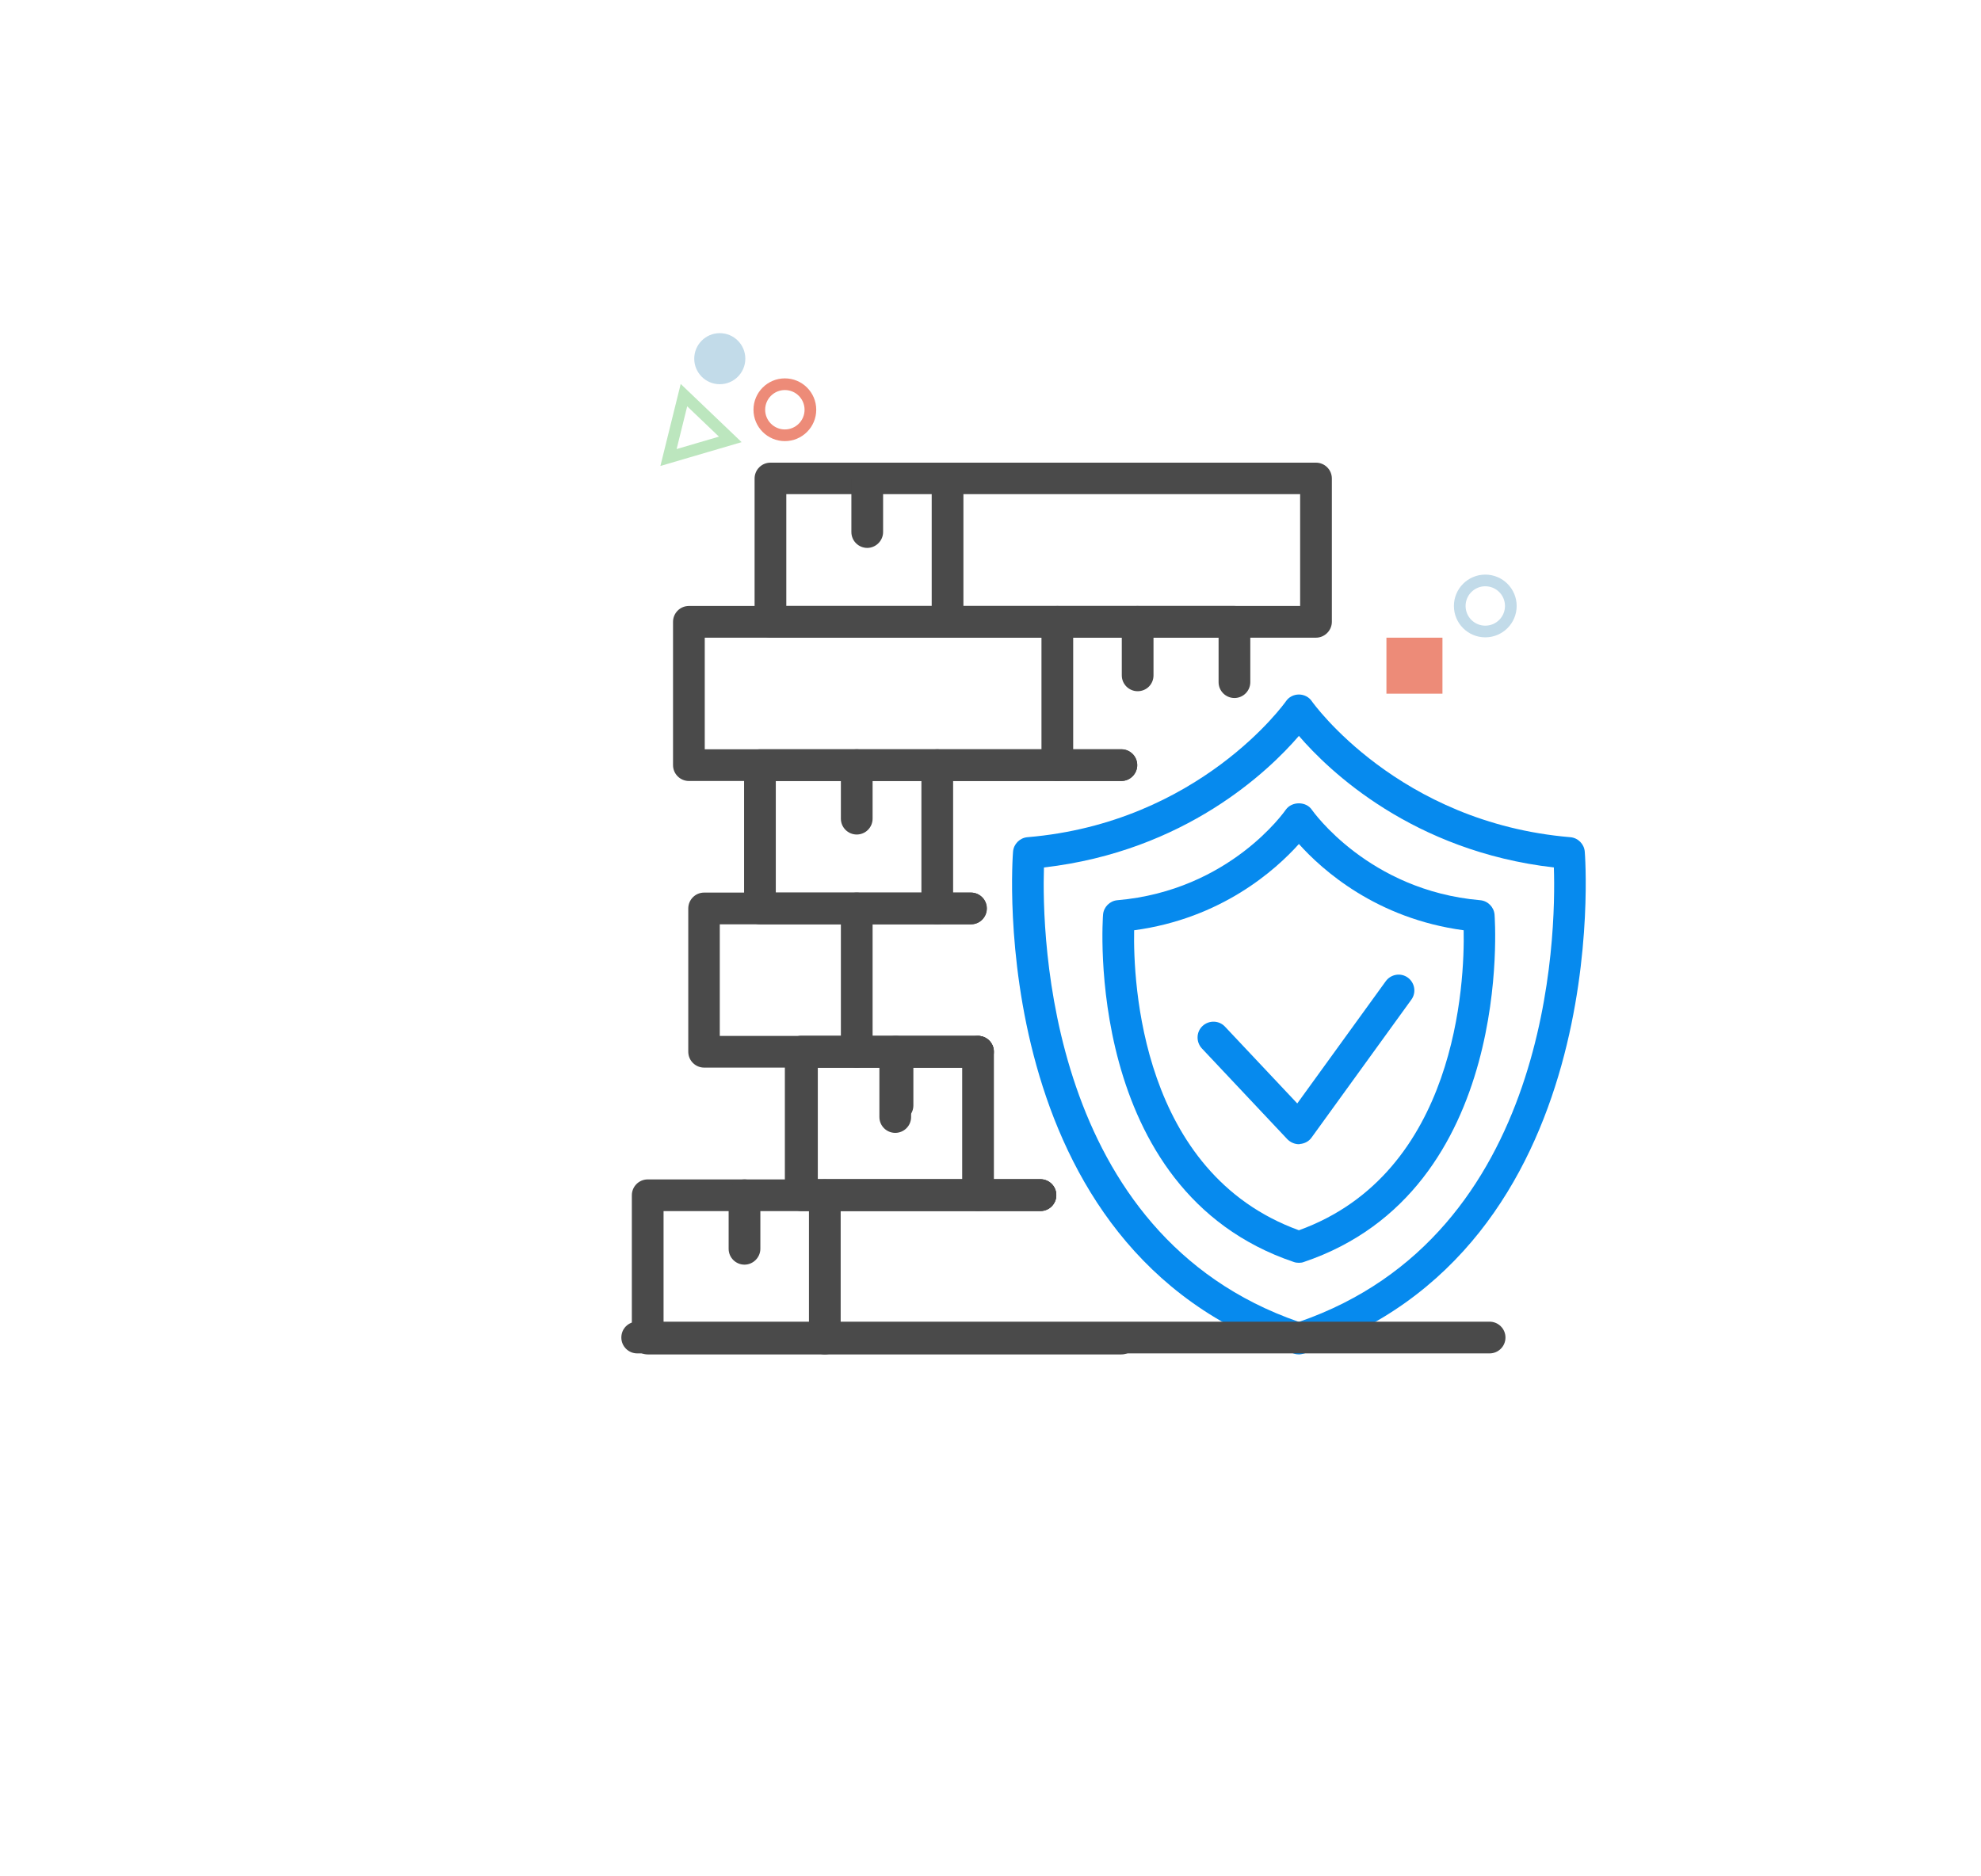
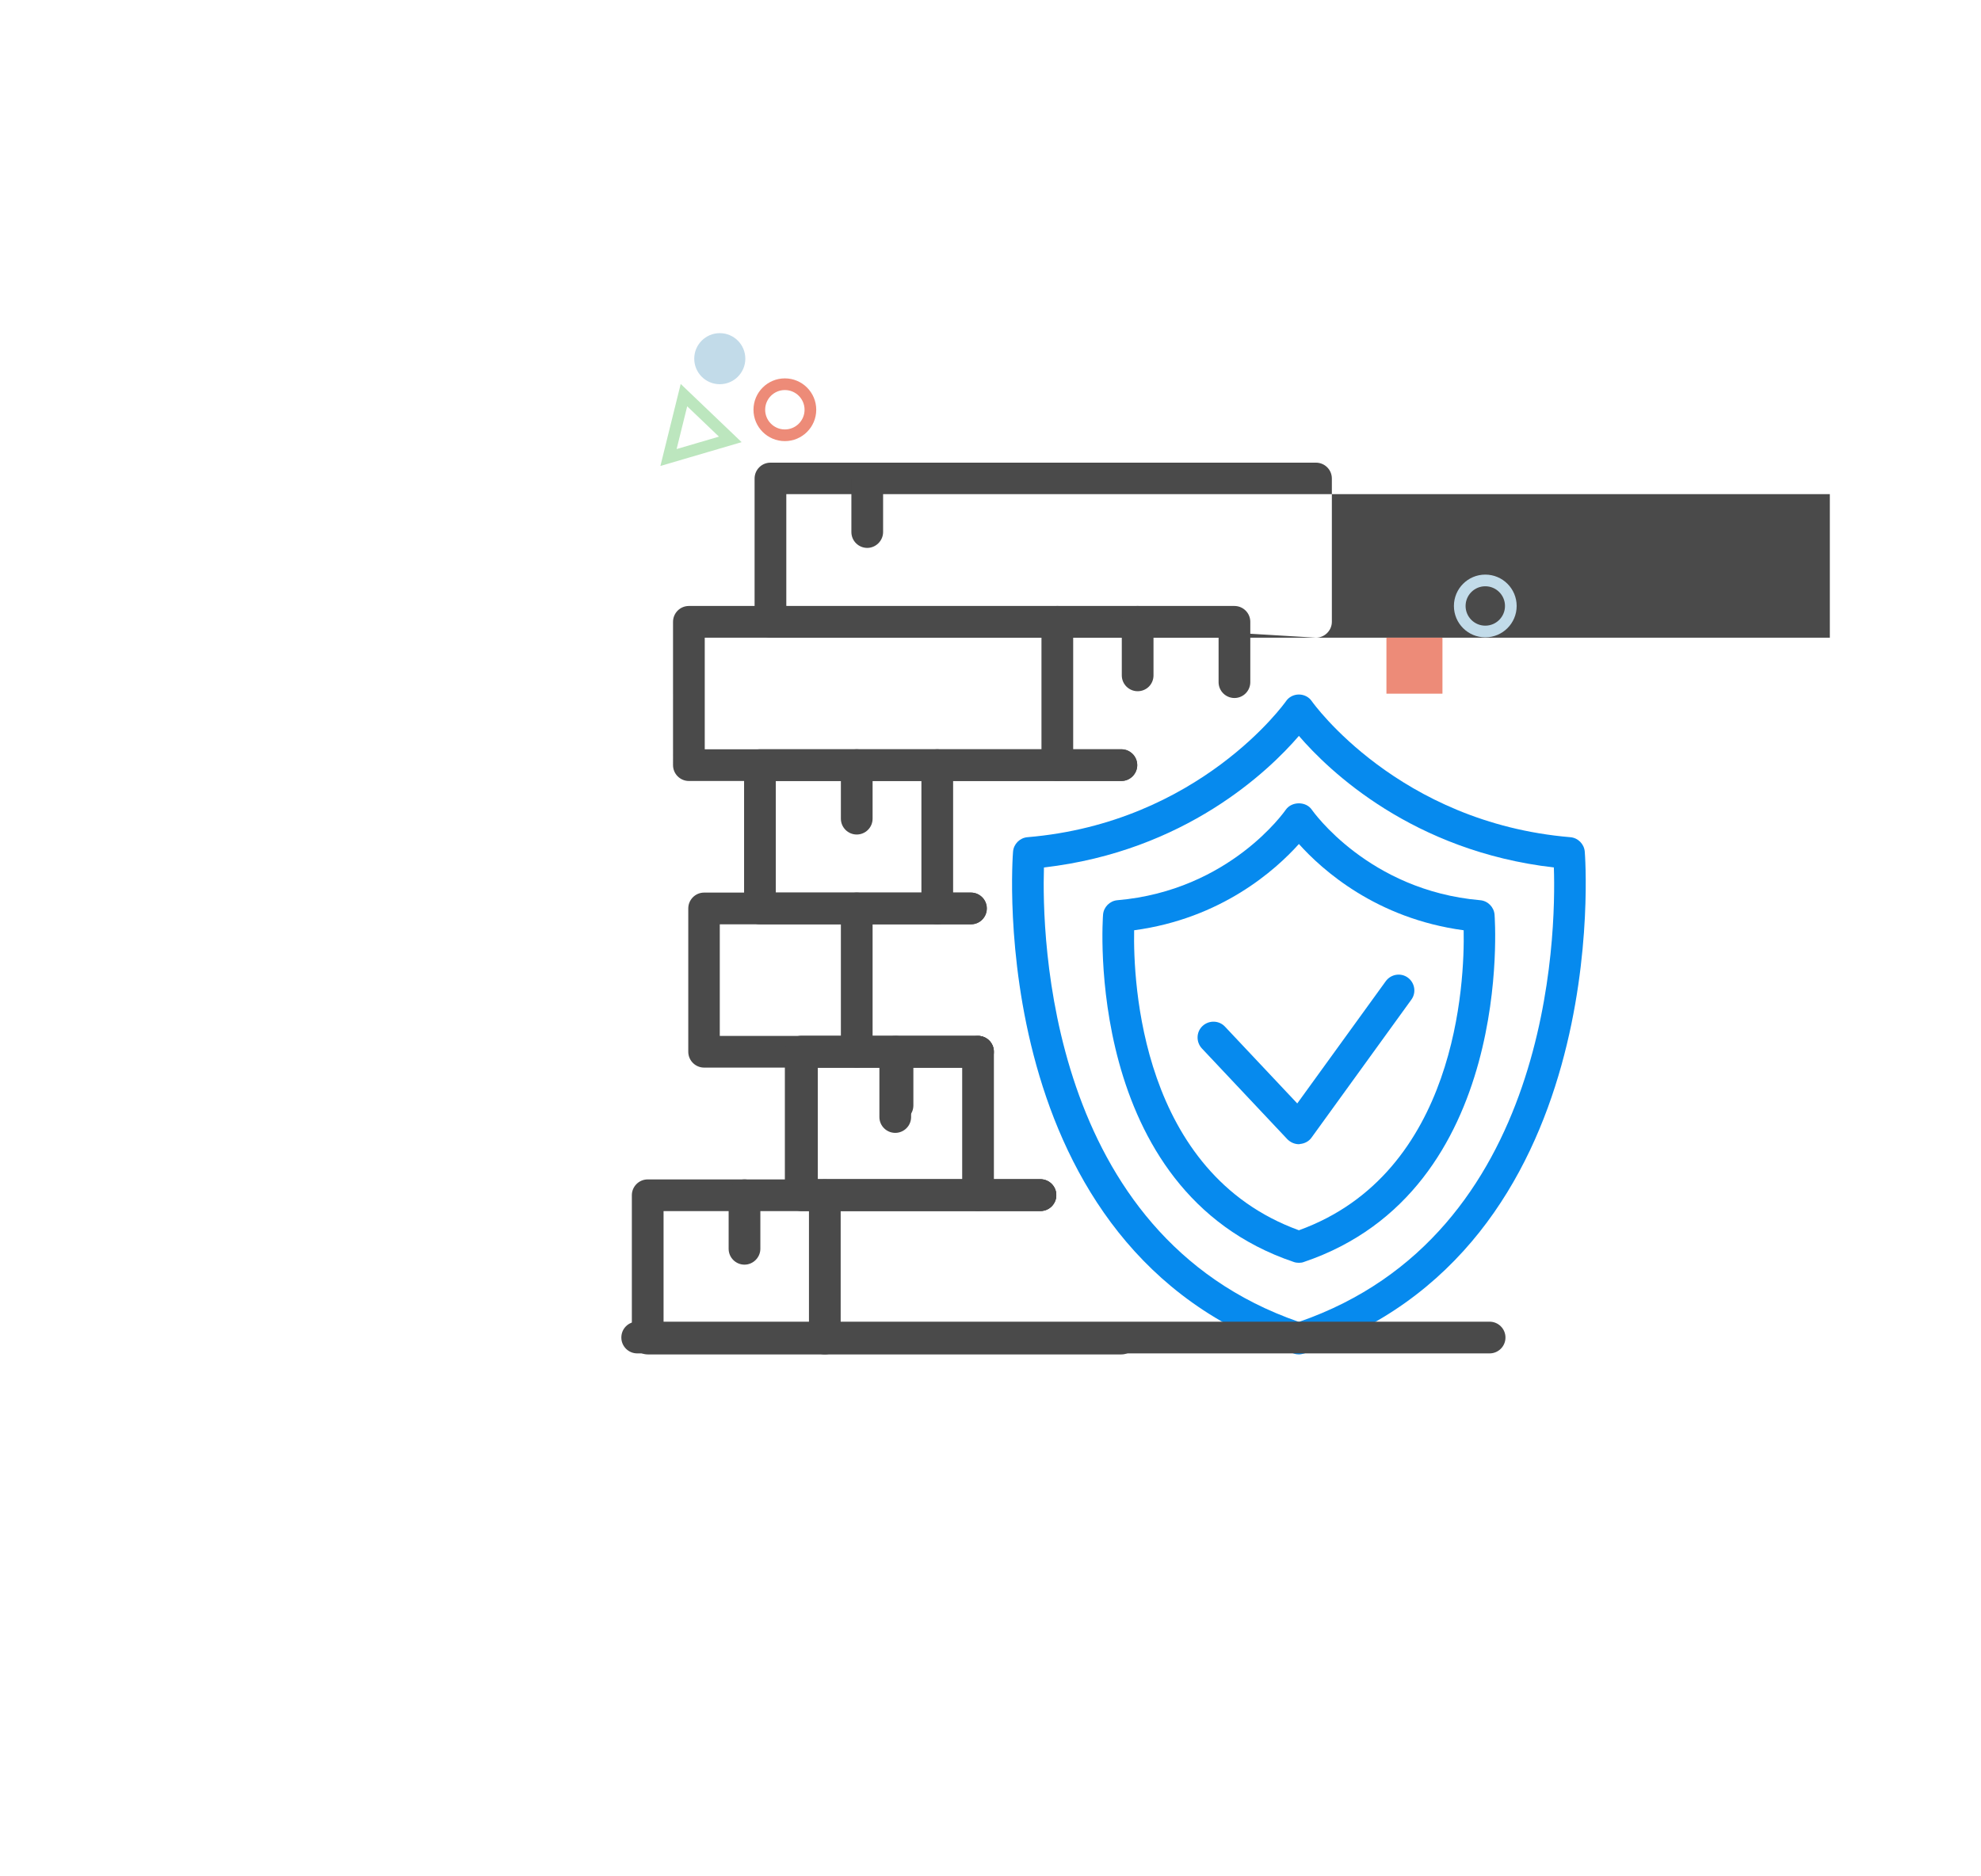
<svg xmlns="http://www.w3.org/2000/svg" version="1.1" id="_x3C_Layer_x3E_" x="0px" y="0px" viewBox="0 0 96.19 91.11" style="enable-background:new 0 0 96.19 91.11;" xml:space="preserve">
  <style type="text/css">
	.st0{fill:#FFFFFF;}
	.st1{fill:#FFDDAF;}
	.st2{fill:#F3F0FF;}
	.st3{fill:#ECE8FF;}
	.st4{fill:#FAE8DC;}
	.st5{fill:#F0EFFF;}
	.st6{fill:#B9B6EC;}
	.st7{fill:#D9D4F9;}
	.st8{fill:#FFCB80;}
	.st9{fill:#E4DEFF;}
	.st10{fill:#E0DCF7;}
	.st11{opacity:0.5;}
	.st12{opacity:0.4;}
	.st13{fill:#F2F1FF;}
	.st14{fill:#F1EEFF;}
	.st15{fill:#FFB46A;}
	.st16{fill:#403672;}
	.st17{fill:#F14E3F;}
	.st18{fill:#FF6A51;}
	.st19{fill:#2D265C;}
	.st20{fill:#FAC6B0;}
	.st21{fill:#FB9071;}
	.st22{fill:#22263F;}
	.st23{fill:#2A2C4B;}
	.st24{fill:#8980ED;}
	.st25{fill:#262F36;}
	.st26{fill:#F3BAA3;}
	.st27{fill:#FFBE61;}
	.st28{fill:#FF9F51;}
	.st29{fill:#7671DB;}
	.st30{fill:#E5E6F0;}
	.st31{fill:#BBD9B9;}
	.st32{fill:#D1E6D0;}
	.st33{fill:#A4CDA2;}
	.st34{fill:#8EC18B;}
	.st35{fill:#B4B5D6;}
	.st36{fill:#F66569;}
	.st37{fill:#4D4D80;}
	.st38{fill:#6667AA;}
	.st39{fill:#8484BB;}
	.st40{fill:#E7F1F9;}
	.st41{fill:#D8E6FF;}
	.st42{opacity:0.7;fill:#97BBFF;}
	.st43{fill:#DBE9FF;}
	.st44{opacity:0.5;fill:#BEDBFF;}
	.st45{fill:#BECDFF;}
	.st46{fill:#0B3563;}
	.st47{fill:#96BFF7;}
	.st48{fill:#FF8632;}
	.st49{fill:#FF7B35;}
	.st50{fill:#10477B;}
	.st51{fill:#EE5F19;}
	.st52{fill:#FFAD73;}
	.st53{fill:#FB9E38;}
	.st54{fill:#E55F00;}
	.st55{fill:#6B97F5;}
	.st56{fill:#4680E0;}
	.st57{fill:#083057;}
	.st58{fill:#0D458D;}
	.st59{fill:#1E3865;}
	.st60{fill:#F38E4E;}
	.st61{fill:#FFE0C5;}
	.st62{fill:#2D3554;}
	.st63{fill:#D3E0FF;}
	.st64{fill:#25468E;}
	.st65{fill:#F18018;}
	.st66{fill:#FF902B;}
	.st67{opacity:0.5;fill:#EF7100;}
	.st68{fill:#2C5CB3;}
	.st69{fill:#E6EEFF;}
	.st70{fill:#FF9123;}
	.st71{fill:#F9BA85;}
	.st72{opacity:0.5;fill:#F0B889;}
	.st73{fill:#A8C1FF;}
	.st74{fill:#8DAEF0;}
	.st75{fill:#3D0046;}
	.st76{fill:#9F0070;}
	.st77{fill:#4A4A4A;}
	.st78{fill:#068AEE;}
	.st79{fill:#068AEE;stroke:#068AEE;stroke-width:0.5;stroke-miterlimit:10;}
	.st80{fill:#4A4A4A;stroke:#4A4A4A;stroke-width:0.25;stroke-miterlimit:10;}
	.st81{fill:#ED8B78;stroke:#ED8B78;stroke-width:0.25;stroke-miterlimit:10;}
	.st82{fill:#C2DBE9;}
	.st83{fill:#BCE6BE;}
	.st84{fill:#ED8B78;}
	.st85{fill:none;stroke:#ED8B78;stroke-width:2;stroke-linecap:round;stroke-miterlimit:10;}
	.st86{fill:none;stroke:#C2DBE9;stroke-width:2;stroke-linecap:round;stroke-miterlimit:10;}
	.st87{fill:none;stroke:#BCE6BE;stroke-width:2;stroke-linecap:round;stroke-miterlimit:10;}
	.st88{fill:none;stroke:#ED8B78;stroke-linecap:round;stroke-miterlimit:10;}
	.st89{fill:none;stroke:#BCE6BE;stroke-linecap:round;stroke-miterlimit:10;}
	.st90{fill:none;stroke:#ED8B78;stroke-miterlimit:10;}
	.st91{fill:#464646;}
	.st92{fill:#3168CC;}
	.st93{stroke:#068AEE;stroke-width:0.5;stroke-miterlimit:10;}
	.st94{fill:#FFFFFF;stroke:#068AEE;stroke-width:0.5;stroke-miterlimit:10;}
	.st95{fill:none;stroke:#ED8B78;stroke-width:1.027;stroke-linecap:round;stroke-miterlimit:10;}
	.st96{fill:none;stroke:#C2DBE9;stroke-width:1.027;stroke-linecap:round;stroke-miterlimit:10;}
	.st97{fill:none;stroke:#BCE6BE;stroke-width:1.027;stroke-linecap:round;stroke-miterlimit:10;}
	.st98{fill:none;stroke:#3168CC;stroke-width:1.027;stroke-linecap:round;stroke-miterlimit:10;}
	.st99{fill:none;stroke:#ED8B78;stroke-width:0.567;stroke-linecap:round;stroke-miterlimit:10;}
	.st100{fill:none;stroke:#C2DBE9;stroke-width:0.567;stroke-miterlimit:10;}
	.st101{fill:none;stroke:#BCE6BE;stroke-width:0.567;stroke-linecap:round;stroke-miterlimit:10;}
	.st102{fill:none;stroke:#C2DBE9;stroke-width:0.665;stroke-linecap:round;stroke-miterlimit:10;}
</style>
  <g>
    <path class="st78" d="M63.07,65.78c-0.08,0-0.16-0.01-0.24-0.04c-15.14-5-13.66-24.18-13.64-24.38c0.03-0.37,0.33-0.67,0.7-0.7   c8.35-0.7,12.51-6.54,12.55-6.6c0.14-0.21,0.38-0.33,0.63-0.33c0.25,0,0.49,0.12,0.63,0.33c0.04,0.06,4.2,5.9,12.55,6.6   c0.37,0.03,0.67,0.33,0.7,0.7c0.02,0.19,1.5,19.38-13.64,24.38C63.23,65.76,63.15,65.78,63.07,65.78z M50.69,42.13   c-0.1,3.23,0.14,17.84,12.38,22.07c12.26-4.23,12.49-18.84,12.38-22.07c-6.85-0.79-10.91-4.68-12.38-6.39   C61.6,37.45,57.54,41.34,50.69,42.13z" />
    <path class="st78" d="M63.07,61.33c-0.08,0-0.17-0.01-0.25-0.04c-10.27-3.47-9.27-16.74-9.26-16.87c0.03-0.37,0.33-0.67,0.7-0.7   c5.46-0.47,8.14-4.35,8.17-4.39c0.29-0.42,0.99-0.42,1.27,0c0.03,0.04,2.74,3.92,8.17,4.39c0.37,0.03,0.67,0.33,0.7,0.7   c0.01,0.13,1.01,13.4-9.26,16.87C63.24,61.32,63.15,61.33,63.07,61.33z M55.07,45.18c-0.05,2.51,0.32,11.78,8,14.57   c7.68-2.78,8.05-12.06,8-14.57c-4.24-0.57-6.87-2.93-8-4.19C61.94,42.25,59.31,44.61,55.07,45.18z" />
    <path class="st77" d="M50.52,58.81H38.94c-0.42,0-0.77-0.34-0.77-0.77v-6.96c0-0.42,0.34-0.77,0.77-0.77h8.55   c0.42,0,0.77,0.34,0.77,0.77c0,0.42-0.34,0.77-0.77,0.77h-7.78v5.42h10.81c0.42,0,0.77,0.34,0.77,0.77   C51.29,58.47,50.94,58.81,50.52,58.81z" />
    <path class="st77" d="M47.49,51.85h-13.3c-0.42,0-0.77-0.34-0.77-0.77v-6.96c0-0.42,0.34-0.77,0.77-0.77h12.96   c0.42,0,0.77,0.34,0.77,0.77c0,0.42-0.34,0.77-0.77,0.77H34.95v5.42h12.53c0.42,0,0.77,0.34,0.77,0.77   C48.26,51.51,47.91,51.85,47.49,51.85z" />
    <path class="st77" d="M47.15,44.89H36.9c-0.42,0-0.77-0.34-0.77-0.77v-6.96c0-0.42,0.34-0.77,0.77-0.77h17.55   c0.42,0,0.77,0.34,0.77,0.77c0,0.42-0.34,0.77-0.77,0.77H37.67v5.42h9.47c0.42,0,0.77,0.34,0.77,0.77   C47.91,44.55,47.57,44.89,47.15,44.89z" />
    <path class="st77" d="M41.6,40.53c-0.42,0-0.77-0.34-0.77-0.77v-2.6c0-0.42,0.34-0.77,0.77-0.77c0.42,0,0.77,0.34,0.77,0.77v2.6   C42.37,40.19,42.02,40.53,41.6,40.53z" />
    <path class="st77" d="M45.51,44.89c-0.42,0-0.77-0.34-0.77-0.77v-6.96c0-0.42,0.34-0.77,0.77-0.77c0.42,0,0.77,0.34,0.77,0.77v6.96   C46.27,44.55,45.93,44.89,45.51,44.89z" />
    <path class="st77" d="M50.52,58.81H38.88c-0.42,0-0.77-0.34-0.77-0.77v-6.96c0-0.42,0.34-0.77,0.77-0.77h8.6   c0.42,0,0.77,0.34,0.77,0.77c0,0.42-0.34,0.77-0.77,0.77h-7.83v5.42h10.87c0.42,0,0.77,0.34,0.77,0.77   C51.29,58.47,50.94,58.81,50.52,58.81z" />
    <path class="st77" d="M43.58,54.46c-0.42,0-0.77-0.34-0.77-0.77v-2.6c0-0.42,0.34-0.77,0.77-0.77s0.77,0.34,0.77,0.77v2.6   C44.35,54.11,44.01,54.46,43.58,54.46z" />
    <path class="st77" d="M47.49,58.81c-0.42,0-0.77-0.34-0.77-0.77v-6.96c0-0.42,0.34-0.77,0.77-0.77c0.42,0,0.77,0.34,0.77,0.77v6.96   C48.26,58.47,47.91,58.81,47.49,58.81z" />
    <path class="st77" d="M54.45,65.78h-23c-0.42,0-0.77-0.34-0.77-0.77v-6.96c0-0.42,0.34-0.77,0.77-0.77h19.07   c0.42,0,0.77,0.34,0.77,0.77c0,0.42-0.34,0.77-0.77,0.77h-18.3v5.42h22.23c0.42,0,0.77,0.34,0.77,0.77S54.87,65.78,54.45,65.78z" />
    <path class="st77" d="M36.15,61.42c-0.42,0-0.77-0.34-0.77-0.77v-2.6c0-0.42,0.34-0.77,0.77-0.77s0.77,0.34,0.77,0.77v2.6   C36.92,61.07,36.57,61.42,36.15,61.42z" />
    <path class="st77" d="M40.05,65.78c-0.42,0-0.77-0.34-0.77-0.77v-6.96c0-0.42,0.34-0.77,0.77-0.77c0.42,0,0.77,0.34,0.77,0.77v6.96   C40.82,65.43,40.48,65.78,40.05,65.78z" />
    <path class="st77" d="M41.6,51.85c-0.42,0-0.77-0.34-0.77-0.77v-6.96c0-0.42,0.34-0.77,0.77-0.77c0.42,0,0.77,0.34,0.77,0.77v6.96   C42.37,51.51,42.02,51.85,41.6,51.85z" />
    <path class="st77" d="M54.45,37.93h-21c-0.42,0-0.77-0.34-0.77-0.77V30.2c0-0.42,0.34-0.77,0.77-0.77h26.49   c0.42,0,0.77,0.34,0.77,0.77v2.93c0,0.42-0.34,0.77-0.77,0.77c-0.42,0-0.77-0.34-0.77-0.77v-2.16H34.22v5.42h20.23   c0.42,0,0.77,0.34,0.77,0.77C55.22,37.58,54.87,37.93,54.45,37.93z" />
    <path class="st77" d="M55.24,33.57c-0.42,0-0.77-0.34-0.77-0.77v-2.6c0-0.42,0.34-0.77,0.77-0.77c0.42,0,0.77,0.34,0.77,0.77v2.6   C56.01,33.23,55.67,33.57,55.24,33.57z" />
    <path class="st77" d="M51.34,37.93c-0.42,0-0.77-0.34-0.77-0.77V30.2c0-0.42,0.34-0.77,0.77-0.77c0.42,0,0.77,0.34,0.77,0.77v6.96   C52.1,37.58,51.76,37.93,51.34,37.93z" />
-     <path class="st77" d="M63.9,30.97H37.41c-0.42,0-0.77-0.34-0.77-0.77v-6.96c0-0.42,0.34-0.77,0.77-0.77H63.9   c0.42,0,0.77,0.34,0.77,0.77v6.96C64.67,30.62,64.32,30.97,63.9,30.97z M38.18,29.43h24.95V24H38.18V29.43z" />
+     <path class="st77" d="M63.9,30.97H37.41c-0.42,0-0.77-0.34-0.77-0.77v-6.96c0-0.42,0.34-0.77,0.77-0.77H63.9   c0.42,0,0.77,0.34,0.77,0.77v6.96C64.67,30.62,64.32,30.97,63.9,30.97z h24.95V24H38.18V29.43z" />
    <path class="st77" d="M42.11,26.61c-0.42,0-0.77-0.34-0.77-0.77v-2.6c0-0.42,0.34-0.77,0.77-0.77c0.42,0,0.77,0.34,0.77,0.77v2.6   C42.88,26.26,42.53,26.61,42.11,26.61z" />
-     <path class="st77" d="M46.01,30.97c-0.42,0-0.77-0.34-0.77-0.77v-6.96c0-0.42,0.34-0.77,0.77-0.77c0.42,0,0.77,0.34,0.77,0.77v6.96   C46.78,30.62,46.44,30.97,46.01,30.97z" />
    <path class="st77" d="M43.47,55.02c-0.42,0-0.77-0.34-0.77-0.77v-3.17c0-0.42,0.34-0.77,0.77-0.77c0.42,0,0.77,0.34,0.77,0.77v3.17   C44.24,54.68,43.89,55.02,43.47,55.02z" />
    <path class="st77" d="M72.33,65.73H30.94c-0.42,0-0.77-0.34-0.77-0.77s0.34-0.77,0.77-0.77h41.39c0.42,0,0.77,0.34,0.77,0.77   S72.75,65.73,72.33,65.73z" />
    <path class="st78" d="M63.07,55.57c-0.21,0-0.41-0.09-0.56-0.24l-4.15-4.41c-0.29-0.31-0.28-0.8,0.03-1.09   c0.31-0.29,0.8-0.28,1.09,0.03l3.51,3.73l4.3-5.94c0.25-0.34,0.73-0.42,1.07-0.17c0.34,0.25,0.42,0.73,0.17,1.07l-4.84,6.69   c-0.13,0.19-0.34,0.3-0.57,0.32C63.1,55.57,63.09,55.57,63.07,55.57z" />
  </g>
  <circle class="st99" cx="38.11" cy="19.9" r="1.24" />
  <circle class="st82" cx="34.95" cy="17.42" r="1.24" />
  <circle class="st100" cx="72.12" cy="29.43" r="1.24" />
  <polygon class="st101" points="33.21,19.19 32.46,22.22 35.46,21.34 " />
  <rect x="67.32" y="30.97" class="st84" width="2.72" height="2.72" />
</svg>